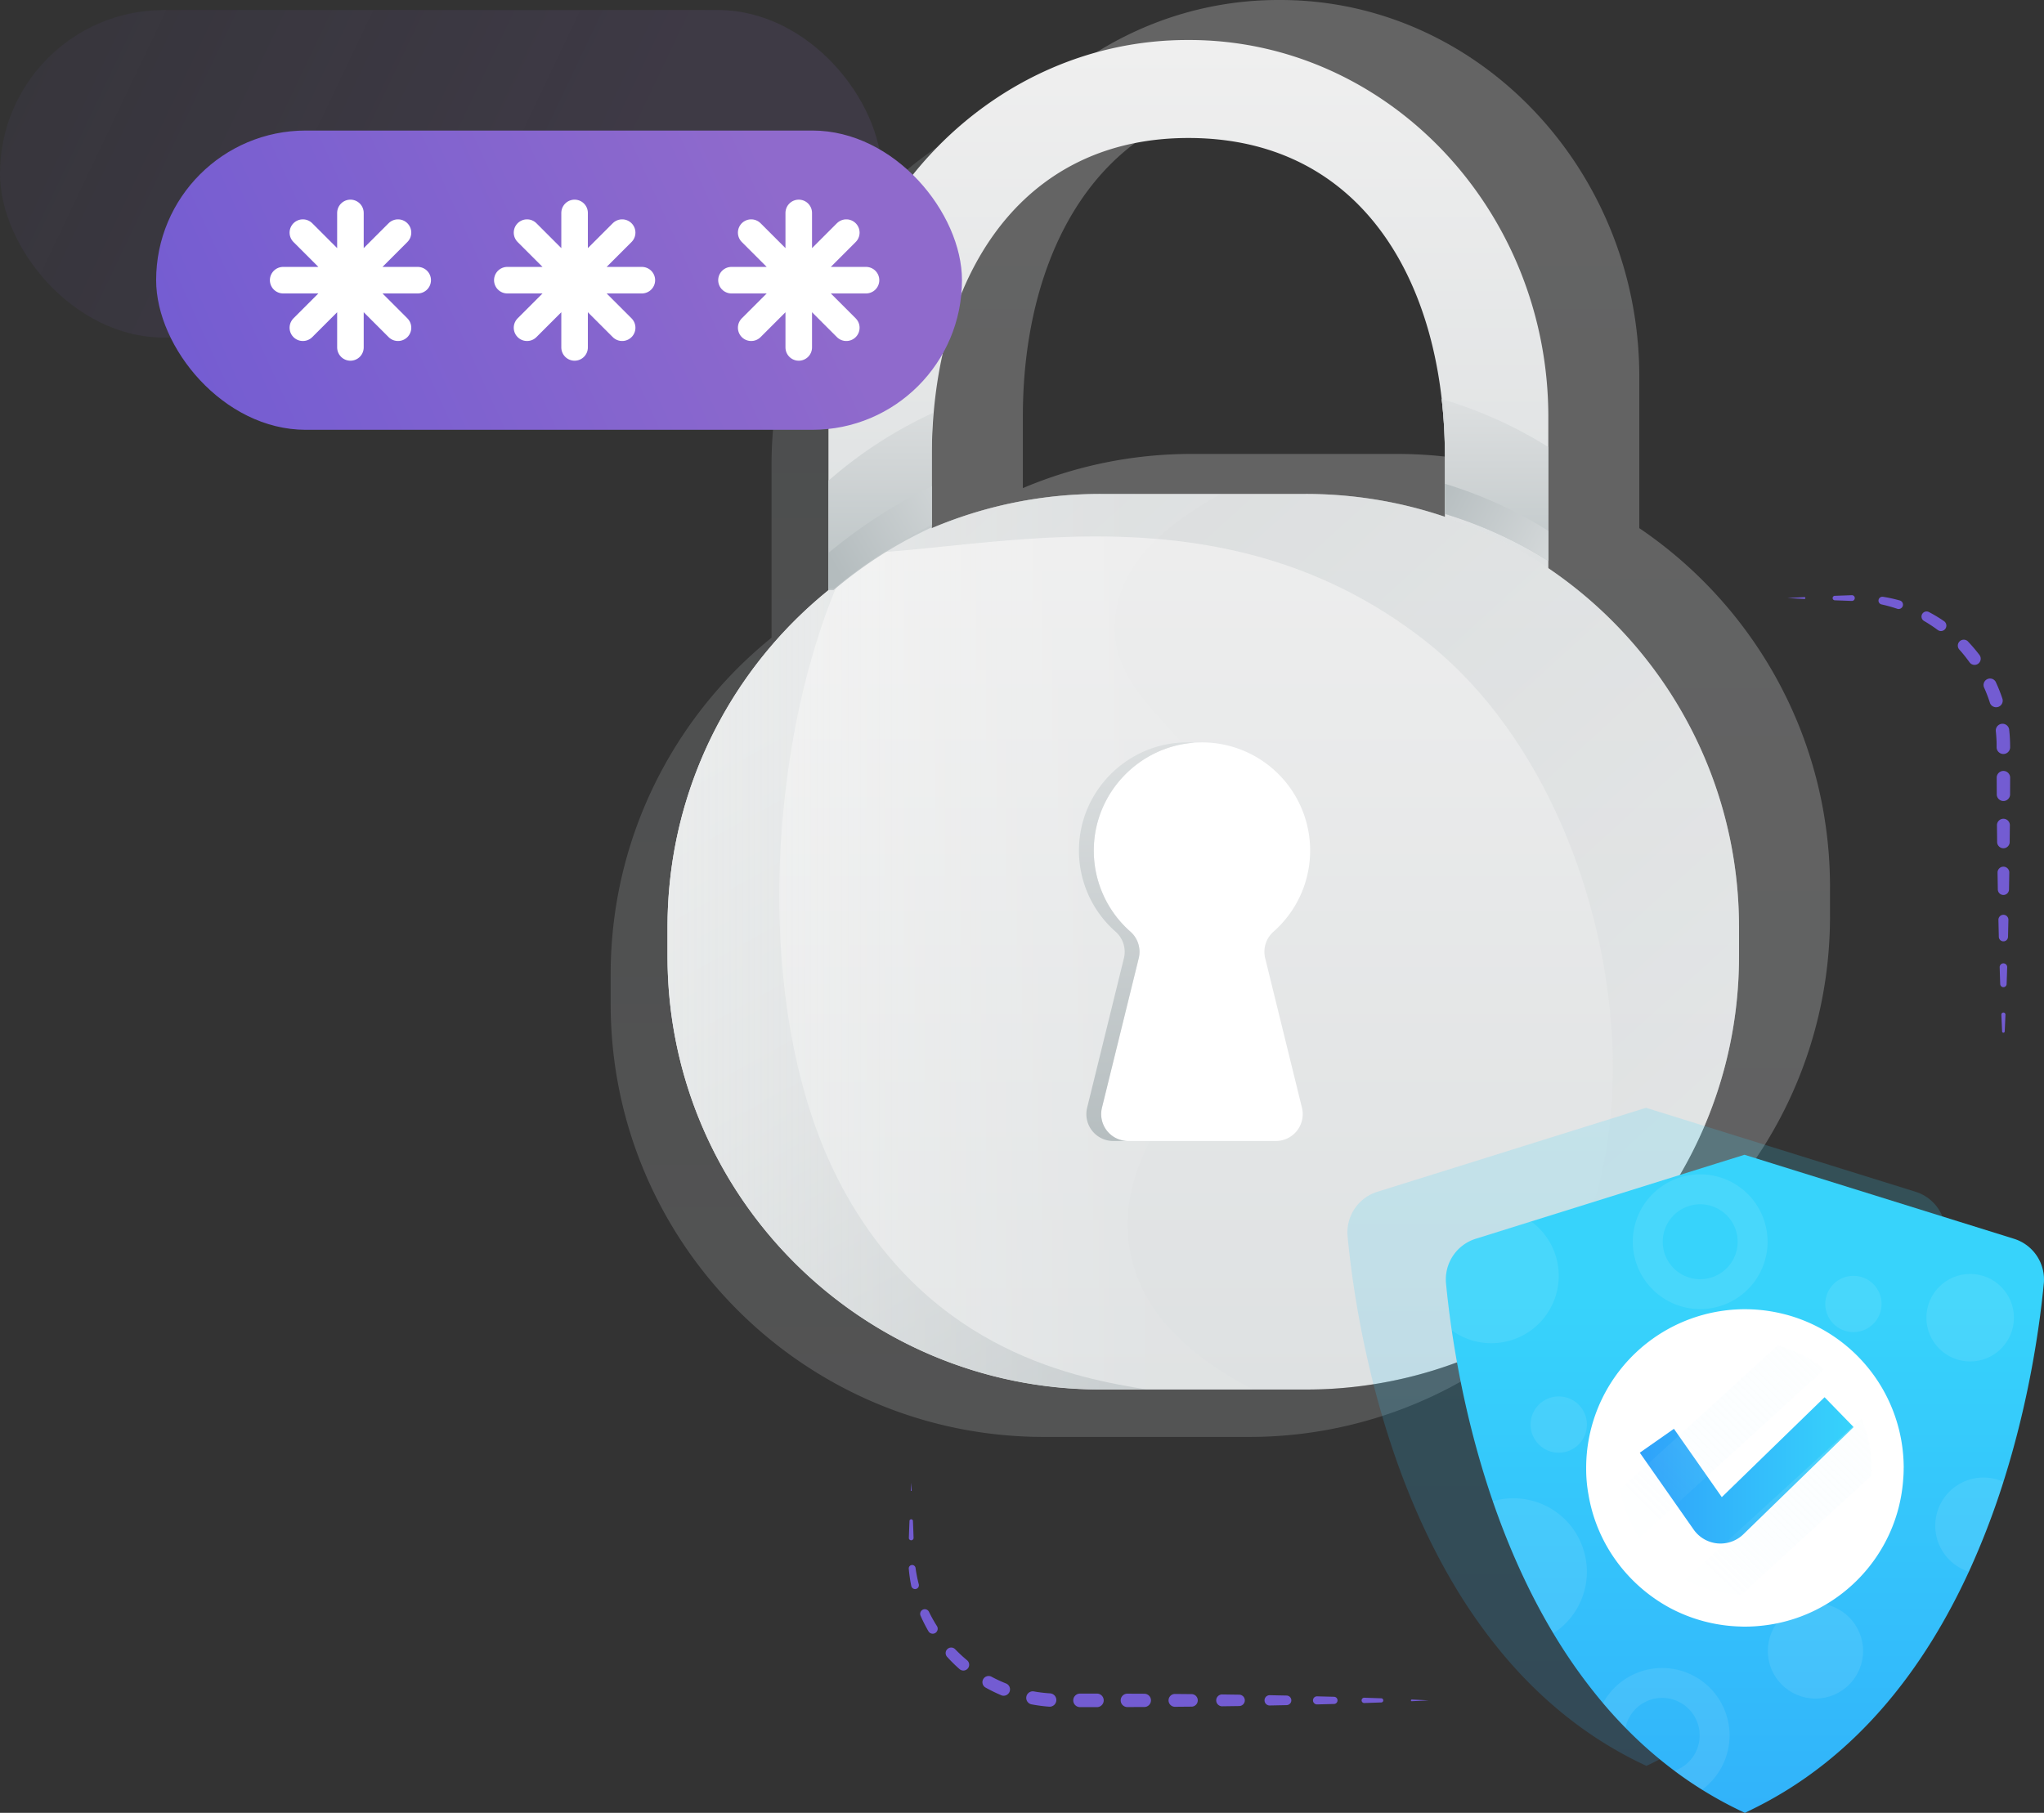
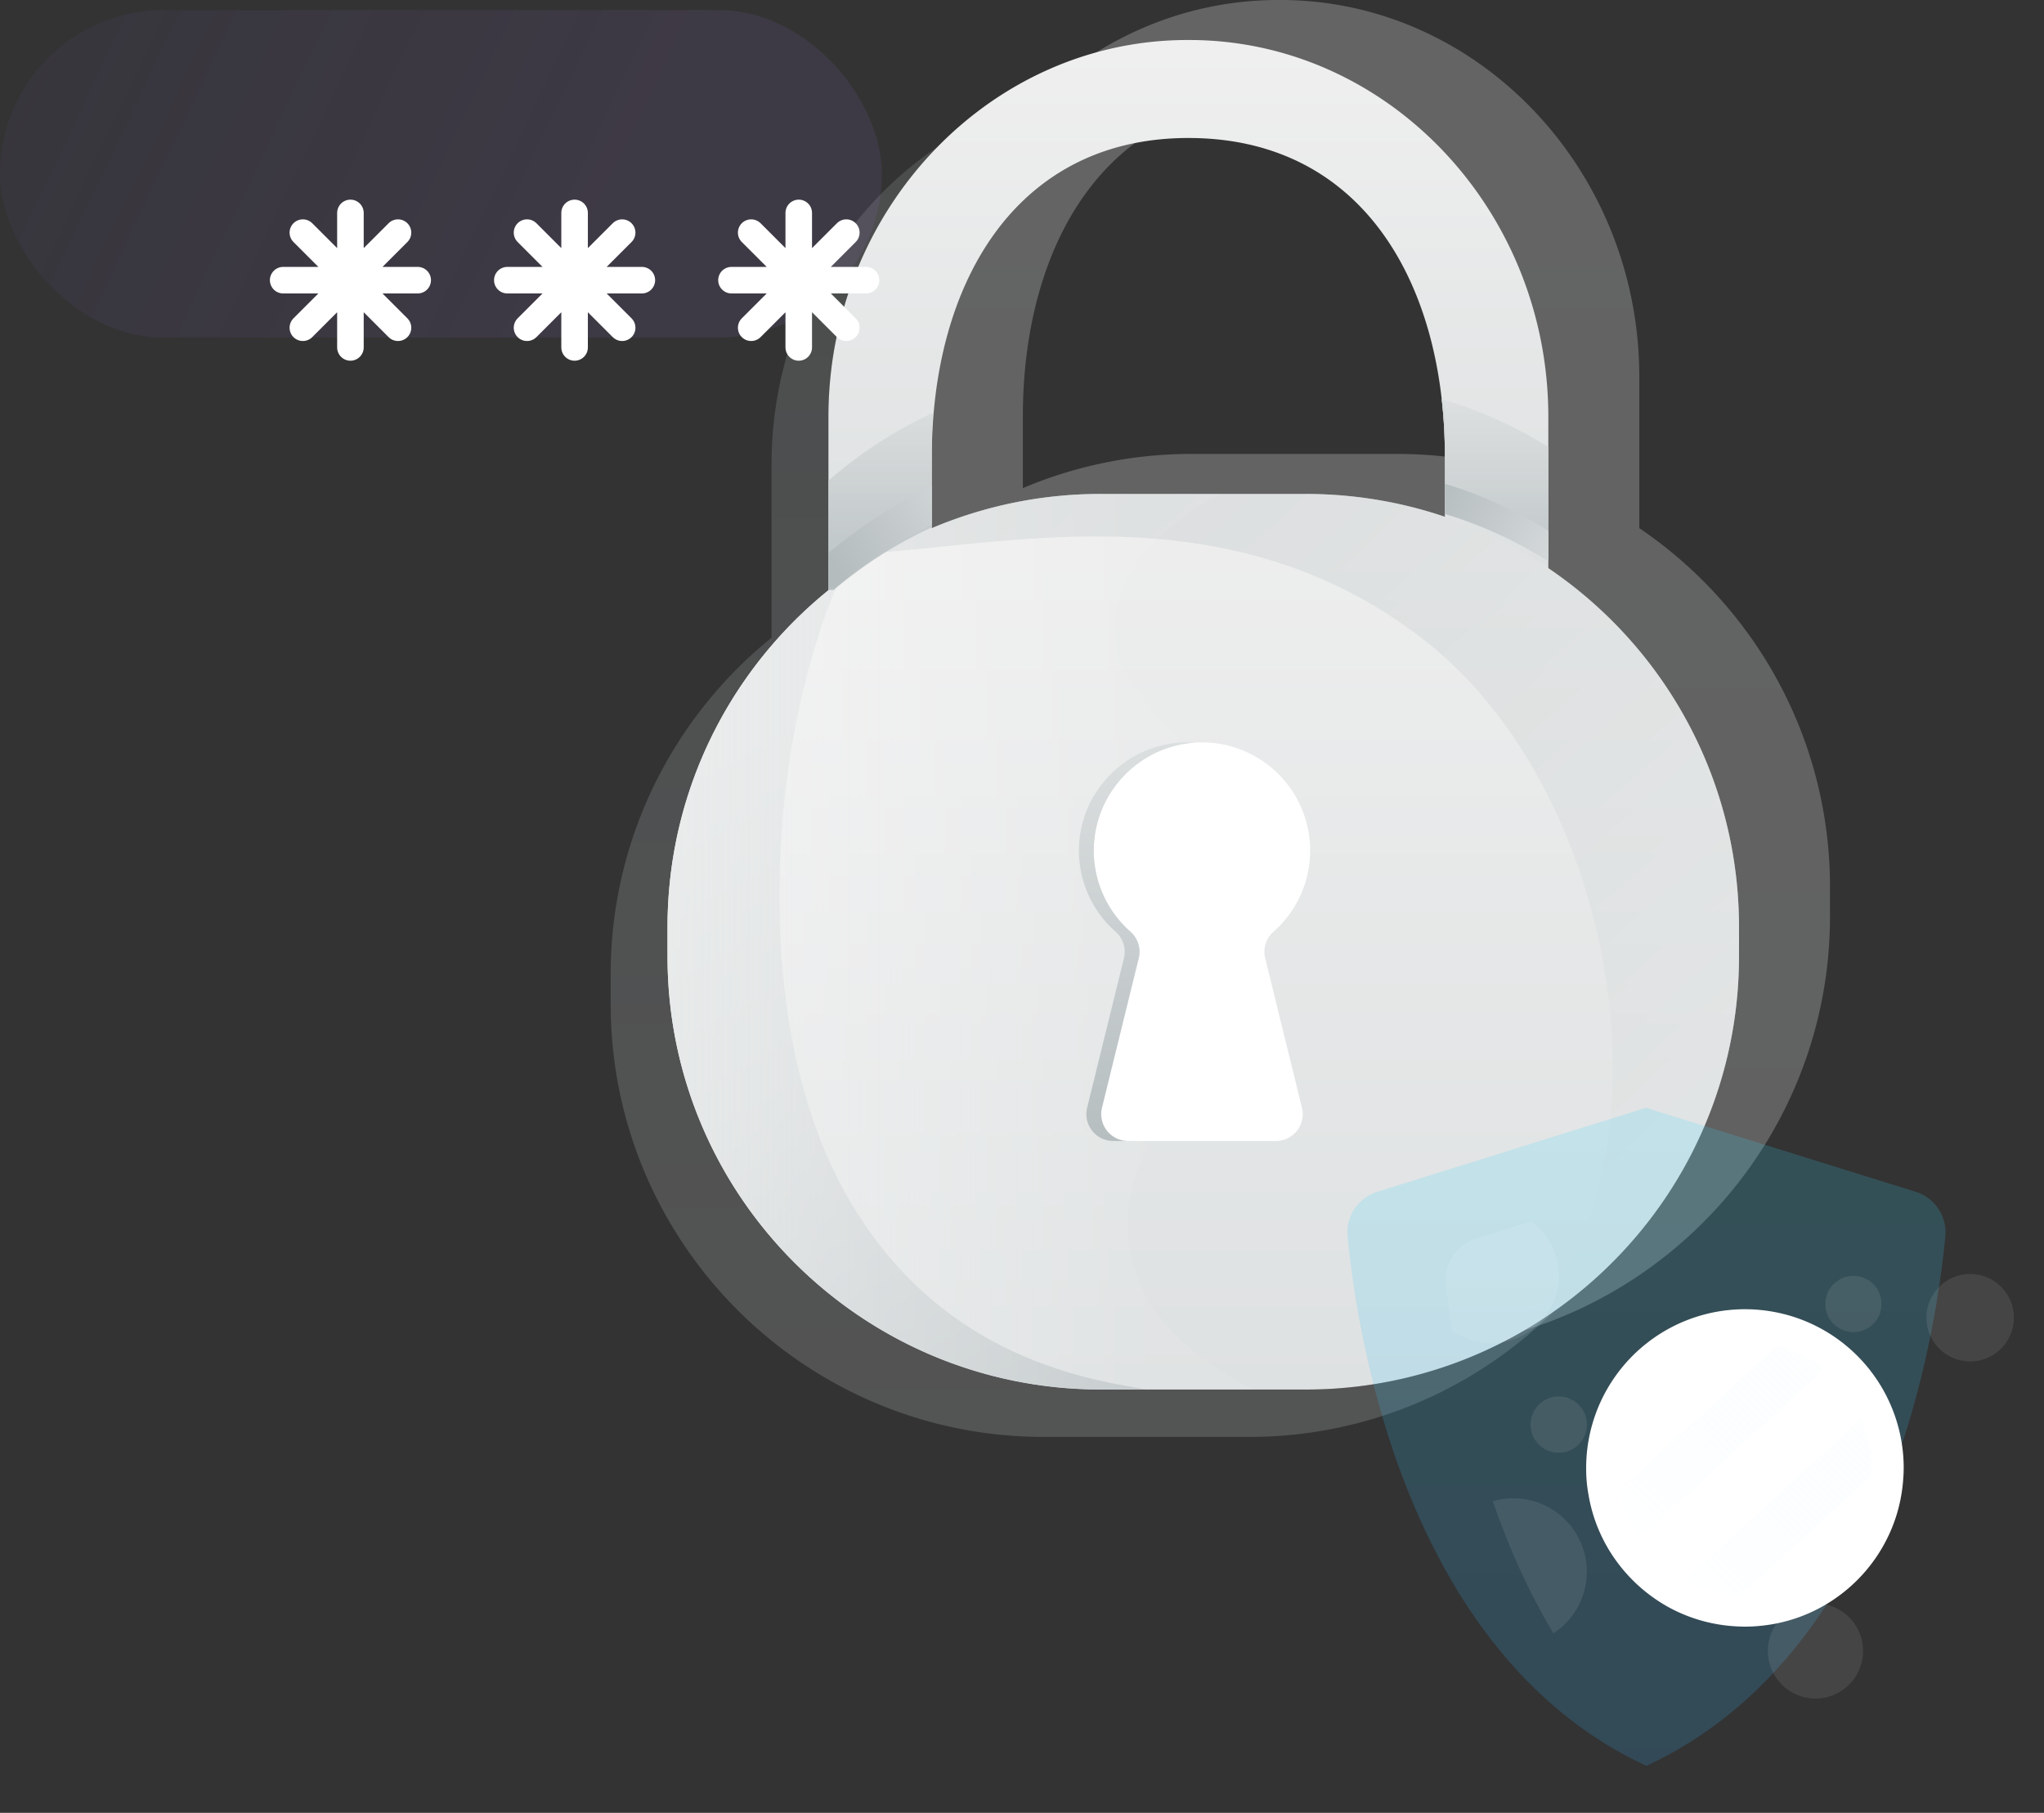
<svg xmlns="http://www.w3.org/2000/svg" xmlns:xlink="http://www.w3.org/1999/xlink" data-name="Layer 1" viewBox="0 0.01 2416.06 2143.36">
  <rect x="0" y="0.01" width="2416.06" height="2143.36" fill="#333333" stroke="none" />
  <defs>
    <linearGradient id="m" x1="2460.83" x2="2482.5" y1="2087.69" y2="2613.92" xlink:href="#b" />
    <linearGradient id="a" x1="2652.97" x2="2652.97" y1="2951.71" y2="1318.4" gradientUnits="userSpaceOnUse">
      <stop offset="0" stop-color="#dee1e2" />
      <stop offset="1" stop-color="#efefef" />
    </linearGradient>
    <linearGradient id="e" x1="2527.82" x2="2527.82" y1="1912.71" y2="1298.4" xlink:href="#a" />
    <linearGradient id="f" x1="2890.29" x2="2890.29" y1="1696.8" y2="1939.14" xlink:href="#b" />
    <linearGradient id="g" x1="2829.15" x2="2829.15" y1="1706.46" y2="1792.2" xlink:href="#b" />
    <linearGradient id="h" x1="3002.55" x2="2815.28" y1="1915.2" y2="1816.14" xlink:href="#b" />
    <linearGradient id="i" x1="2545.41" x2="2545.41" y1="2885.06" y2="1747.68" xlink:href="#a" />
    <linearGradient id="j" x1="3101.47" x2="2093.78" y1="2546.05" y2="1440.84" xlink:href="#b" />
    <linearGradient id="k" x1="1961.8" x2="2578.24" y1="2123.41" y2="3236.34" gradientUnits="userSpaceOnUse">
      <stop offset="0" stop-color="#dee1e2" />
      <stop offset=".3" stop-color="#d7dbdc" />
      <stop offset=".75" stop-color="#c3c9cb" />
      <stop offset="1" stop-color="#b4bcbe" />
    </linearGradient>
    <linearGradient id="l" x1="1589.36" x2="2481.39" y1="2353.36" y2="2353.36" gradientUnits="userSpaceOnUse">
      <stop offset="0" stop-color="#fefefc" />
      <stop offset=".09" stop-color="#fefefc" stop-opacity=".96" />
      <stop offset=".25" stop-color="#fefefc" stop-opacity=".86" />
      <stop offset=".44" stop-color="#fefefd" stop-opacity=".7" />
      <stop offset=".68" stop-color="#fffffe" stop-opacity=".47" />
      <stop offset=".93" stop-color="#fff" stop-opacity=".18" />
      <stop offset="1" stop-color="#fff" stop-opacity=".1" />
    </linearGradient>
    <linearGradient id="b" x1="2402.2" x2="2402.2" y1="2938.78" y2="1413.56" gradientUnits="userSpaceOnUse">
      <stop offset="0" stop-color="#dee1e2" />
      <stop offset="1" stop-color="#b4bcbe" />
    </linearGradient>
    <linearGradient id="n" x1="2164.18" x2="2164.18" y1="1687.42" y2="1929.75" xlink:href="#b" />
    <linearGradient id="o" x1="2308.61" x2="2108.17" y1="1793.58" y2="1908.12" xlink:href="#b" />
    <linearGradient id="c" x1="3069.29" x2="3069.29" y1="3550.01" y2="2637.14" gradientUnits="userSpaceOnUse">
      <stop offset="0" stop-color="#2fa2fa" />
      <stop offset="1" stop-color="#37d3fb" />
    </linearGradient>
    <linearGradient id="p" x1="3185.67" x2="3185.67" y1="3691.9" y2="2779.03" xlink:href="#c" />
    <linearGradient id="q" x1="3061.41" x2="3314.17" y1="2978.42" y2="2978.42" xlink:href="#c" />
    <linearGradient id="d" x1="3292.83" x2="3068.76" y1="2794.18" y2="3021" gradientUnits="userSpaceOnUse">
      <stop offset="0" stop-color="#fefefc" />
      <stop offset="1" stop-color="#c4eafc" stop-opacity=".1" />
    </linearGradient>
    <linearGradient id="r" x1="3375.42" x2="3161.5" y1="2894.02" y2="3110.55" xlink:href="#d" />
    <linearGradient id="s" x1="-272.27" x2="703.84" y1="-172.93" y2="292.6" gradientUnits="userSpaceOnUse">
      <stop offset="0" stop-color="#735cd2" stop-opacity=".2" />
      <stop offset="1" stop-color="#8f6acc" />
    </linearGradient>
    <linearGradient id="t" x1="214.27" x2="918.93" y1="535.93" y2="212.96" gradientUnits="userSpaceOnUse">
      <stop offset="0" stop-color="#735cd2" />
      <stop offset="1" stop-color="#8f6acc" />
    </linearGradient>
  </defs>
  <path fill="url(#a)" d="M3283.82 2238.75c-15.11-155.73-100-291-223-374.32v-178.87c0-245.06-190.79-445.57-424.27-445.57h-2.4c-233.5 0-424.29 200.51-424.29 445.57v205c-103.82 84-174.14 207.84-187.77 348.21q-2.39 24.72-2.42 50.1v34.45c0 282.88 229.29 512.16 512.17 512.16h242.19a509.67 509.67 0 0 0 235-57c1.26-.64 2.52-1.28 3.75-2 162.63-85.82 273.46-256.58 273.46-453.25v-34.45q0-25.3-2.42-50.03zm-345.22-435.07a511.36 511.36 0 0 0-164.53-27h-242.19a510.44 510.44 0 0 0-199.71 40.4v-84.88q0-21.26 1.43-42c6-85.5 30.3-163.44 73.56-222.53 50.27-68.63 126.07-111.78 228.24-111.78 183.81 0 279.92 136.92 299.44 308.6a599 599 0 0 1 3.75 67.73z" opacity=".26" transform="translate(-1123.12 -1239.98)" />
  <path fill="url(#b)" d="M2959.47 2790.73a513.19 513.19 0 0 1-121.47 89.15c-1.24.68-2.5 1.31-3.75 2a509.67 509.67 0 0 1-235 57H2357.1c-282.88 0-512.17-229.27-512.17-512.16v-34.45q0-25.37 2.42-50.1c13.63-140.37 83.95-264.19 187.77-348.21v-205c0-157.12 78.43-295.93 196.27-375.33-79.5 81.09-129.05 194.4-129.05 319.28v205c-103.82 84-174.14 207.84-187.77 348.21q-2.42 24.72-2.42 50.1v34.45c0 282.88 229.27 512.17 512.16 512.17h242.21a510 510 0 0 0 235-57c1.26-.64 2.5-1.3 3.75-2a509.12 509.12 0 0 0 54.2-33.11z" opacity=".19" transform="translate(-1123.12 -1239.98)" />
  <path fill="url(#e)" d="M2953.29 1732.84v214.24H2831v-167.59a603.15 603.15 0 0 0-3.74-67.73c-19.52-171.68-115.63-308.62-299.44-308.62-92.52 0-163.44 35.4-213.32 93q-7.8 9-14.92 18.75C2256.34 1574 2232 1652 2226 1737.46c-1 13.82-1.45 27.86-1.45 42v167.59h-122.21v-214.21c0-124.89 49.56-238.19 129.05-319.28 76.51-78.05 180.73-126.27 295.22-126.27h2.39c233.5 0 424.29 200.51 424.29 445.55z" transform="translate(-1123.12 -1239.98)" />
  <path fill="url(#f)" d="M2953.3 1768.54v134.66a509.82 509.82 0 0 0-122.3-55.66v-68.05a600.76 600.76 0 0 0-3.75-67.73 509.07 509.07 0 0 1 126.05 56.78z" opacity=".82" transform="translate(-1123.12 -1239.98)" />
  <path fill="url(#g)" d="M2831 1779.48a600.76 600.76 0 0 0-3.75-67.73l3 .88q.79 15.51.79 31.25z" opacity=".82" transform="translate(-1123.12 -1239.98)" />
  <path fill="url(#h)" d="M2953.3 1867.6v35.6a509.82 509.82 0 0 0-122.3-55.66v-35.6a509.82 509.82 0 0 1 122.3 55.66z" transform="translate(-1123.12 -1239.98)" />
  <path fill="url(#i)" d="M3178.68 2336.13v34.45c0 173.93-86.69 327.6-219.21 420.16a509.12 509.12 0 0 1-54.25 33.11c-1.26.66-2.5 1.31-3.75 2a510 510 0 0 1-235 57H2424.3c-282.88 0-512.16-229.29-512.16-512.17v-34.45q0-25.34 2.42-50.1c13.63-140.37 83.95-264.19 187.77-348.21q5.74-4.67 11.62-9.14a506.93 506.93 0 0 1 43.44-29.73q5.21-3.21 10.49-6.27A510 510 0 0 1 2424.3 1824h242.21a514.39 514.39 0 0 1 97.29 9.24 509.6 509.6 0 0 1 189.5 78.54c123 83.27 207.84 218.59 222.95 374.3q2.41 24.67 2.43 50.05z" transform="translate(-1123.12 -1239.98)" />
  <path fill="url(#j)" d="M3178.68 2336.13v34.45c0 196.67-110.83 367.44-273.46 453.26 18.42-17 37-36.7 53.06-59.39 137.63-195.06 69.57-595.19-151.68-767.68-221.48-172.68-473.61-116.08-638.71-104.1a509.85 509.85 0 0 1 256.42-68.7h242.19c266 0 484.59 202.76 509.75 462.07q2.41 24.72 2.43 50.09z" opacity=".42" transform="translate(-1123.12 -1239.98)" />
  <path fill="url(#k)" d="M2478.2 2882.75h-53.89c-282.88 0-512.17-229.28-512.17-512.17v-34.45q0-25.35 2.43-50.1c14.13-145.55 89.2-273.29 199.38-357.34-84.51 197.18-102.88 516.16 5.2 716.09 105.63 195.38 280.85 225.16 359.05 237.97z" transform="translate(-1123.12 -1239.98)" />
  <path fill="url(#l)" d="M2604.4 2882.75h-180.1c-282.88 0-512.17-229.28-512.17-512.17v-34.45q0-25.35 2.43-50.1c14.13-145.55 89.2-273.29 199.38-357.34A510 510 0 0 1 2424.31 1824h141.91c-60.58 33.94-117.6 78.18-124.89 144.95-11.93 109.5 125 141.09 154.78 291 39.55 199.37-171.2 302.77-136.2 464.33 15.98 73.72 75.09 122.25 144.49 158.47z" opacity=".5" transform="translate(-1123.12 -1239.98)" />
  <path fill="#fff" d="M1538.94 1309.65a31.77 31.77 0 0 1-30.85 39.36h-174.7a31.77 31.77 0 0 1-30.85-39.36l43.45-176.71a31.73 31.73 0 0 0-9.78-31.37 127.53 127.53 0 0 1-43.31-98.81c1.44-66.21 53.82-120.23 119.07-124.7 2.6-.19 5.22-.29 7.85-.31a127.88 127.88 0 0 1 85.33 223.94 31.56 31.56 0 0 0-9.66 31.25z" />
  <path fill="url(#m)" d="m2469.11 2372.92-43.45 176.71a31.77 31.77 0 0 0 30.85 39.36H2439a31.77 31.77 0 0 1-30.85-39.36l43.46-176.71a31.74 31.74 0 0 0-9.8-31.37 127.63 127.63 0 0 1-43.31-98.81c1.5-68.84 58.06-124.52 126.93-125 3.27 0 6.49.08 9.69.31-65.25 4.47-117.63 58.49-119.07 124.7a127.53 127.53 0 0 0 43.31 98.81 31.73 31.73 0 0 1 9.75 31.36z" transform="translate(-1123.12 -1239.98)" />
  <path fill="url(#n)" d="M2102.33 1808.37a512.26 512.26 0 0 1 123.71-80.3q-1.44 20.73-1.44 42v93.3a511.69 511.69 0 0 0-116.1 74.29h-6.18z" opacity=".82" transform="translate(-1123.12 -1239.98)" />
  <path fill="url(#o)" d="M2224.6 1814.71v45.64a613 613 0 0 0-115.46 75.56h-6.81v-42.18a613.3 613.3 0 0 1 122.27-79.02z" transform="translate(-1123.12 -1239.98)" />
  <path fill="url(#c)" d="M3422.56 2702c-4.79 49.34-17 137.69-47.74 234.45a928.85 928.85 0 0 1-40.82 106.23c-51.35 111.69-131.42 220-256.1 280.9-2.6 1.34-5.18 2.6-7.87 3.85a5.41 5.41 0 0 1-.78.38 5.43 5.43 0 0 0-.78-.38 463.74 463.74 0 0 1-49.82-27q-16.94-10.56-32.65-22.33a499.52 499.52 0 0 1-57.93-50.83q-13.85-14.16-26.53-29.19a623.71 623.71 0 0 1-58.7-82.52c-30.4-50.7-53.69-104.27-71.56-156.16-26-75.64-40.51-147.67-48.5-202-3.15-21.53-5.3-40.27-6.76-55.36a50.34 50.34 0 0 1 35.18-53l65.37-20.45 218.55-68.35 33.34-10.39.38-.09 318.45 99.24a50.43 50.43 0 0 1 35.27 53z" opacity=".18" transform="translate(-1123.12 -1239.98)" />
-   <path fill="url(#p)" d="M3538.95 2757.55c-4.79 49.34-17 137.69-47.74 234.45a928.85 928.85 0 0 1-40.84 106.22c-51.35 111.69-131.42 220-256.1 280.9-2.6 1.34-5.18 2.6-7.87 3.85a5.41 5.41 0 0 1-.78.38 5.43 5.43 0 0 0-.78-.38 463.74 463.74 0 0 1-49.82-27q-16.94-10.56-32.65-22.33a499.52 499.52 0 0 1-57.93-50.83q-13.85-14.16-26.53-29.19a623.71 623.71 0 0 1-58.7-82.52c-30.4-50.7-53.69-104.27-71.56-156.16-26-75.64-40.51-147.67-48.5-202-3.15-21.53-5.3-40.27-6.76-55.36a50.34 50.34 0 0 1 35.18-53l65.37-20.45 218.55-68.35 33.34-10.39.38-.09 318.43 99.29a50.43 50.43 0 0 1 35.31 52.96z" transform="translate(-1123.12 -1239.98)" />
  <g opacity=".43" fill="#fff">
    <circle cx="2328.78" cy="1557.93" r="51.73" opacity=".2" />
    <path d="M1875.73 1858.24a86.69 86.69 0 0 1-39.63 72.86c-30.4-50.7-53.69-104.27-71.56-156.16a86.84 86.84 0 0 1 111.19 83.3zm-33.27-349.81a79.66 79.66 0 0 1-126.41 64.5c-3.16-21.53-5.31-40.27-6.76-55.36a50.34 50.34 0 0 1 35.17-53l65.38-20.45a79.53 79.53 0 0 1 32.62 64.31z" opacity=".2" />
    <circle cx="2145.92" cy="1951.94" r="56.32" opacity=".2" />
    <circle cx="1842.46" cy="1684.3" r="33.28" opacity=".2" />
    <circle cx="2190.79" cy="1541.7" r="33.28" opacity=".2" />
-     <path d="M2368.09 1752.02a925.14 925.14 0 0 1-40.84 106.22 57 57 0 1 1 40.84-106.22zm-358.41-363.58a79.66 79.66 0 1 0 79.65 79.66 79.67 79.67 0 0 0-79.65-79.66zm0 124a44.3 44.3 0 1 1 44.3-44.29 44.29 44.29 0 0 1-44.3 44.25zm-44.95 459.68a79.6 79.6 0 0 0-69.93 41.5q12.67 15 26.53 29.19a44.31 44.31 0 1 1 57.93 50.83q15.69 11.74 32.65 22.33a79.67 79.67 0 0 0-47.18-143.85z" opacity=".2" />
  </g>
  <path fill="#fff" d="M2250.19 1735.57c0 4-.11 7.91-.45 11.81-5.62 92.56-78.45 166.87-170.21 175a167.18 167.18 0 0 1-17 .8c-1.72 0-3.44 0-5.16-.11a187.53 187.53 0 0 1-83.5-22 190 190 0 0 1-67.67-61.7 185.42 185.42 0 0 1-28.56-72.14 168.74 168.74 0 0 1-2.76-30.62v-1a187.68 187.68 0 0 1 236-181.36h.12a187.72 187.72 0 0 1 139.23 181.33z" />
-   <path fill="none" stroke="url(#q)" stroke-linecap="square" stroke-linejoin="round" stroke-width="49.25" d="m3279.34 2926.76-112.62 109.51a14.18 14.18 0 0 1-21.51-2l-49.51-70.69" transform="translate(-1123.12 -1239.98)" />
  <path fill="url(#d)" d="m3279.48 2858.87-218.55 199.51a148 148 0 0 1-22.79-57.57l186.05-169.95h.09a148.64 148.64 0 0 1 55.2 28.01z" opacity=".21" transform="translate(-1123.12 -1239.98)" />
  <path fill="url(#r)" d="M3335.4 2975.55c0 3.2-.09 6.31-.36 9.42l-153.48 140.21a149.64 149.64 0 0 1-66.63-17.58l208.57-190.54a148.1 148.1 0 0 1 11.9 58.49z" opacity=".21" transform="translate(-1123.12 -1239.98)" />
  <rect width="1042.42" height="387.23" y="11.88" fill="url(#s)" opacity=".12" rx="193.61" ry="193.61" />
-   <rect width="952.52" height="353.83" x="184.56" y="154.35" fill="url(#t)" rx="176.92" ry="176.92" />
  <path fill="none" stroke="#fff" stroke-linecap="round" stroke-linejoin="round" stroke-width="31.39" d="M414.22 251.75v159.03m79.51-79.52H334.71m135.73 56.23L357.99 275.04m0 112.45 112.45-112.45m208.74-23.29v159.03m79.51-79.52H599.67m135.73 56.23L622.96 275.04m0 112.45L735.4 275.04m208.74-23.29v159.03m79.51-79.52H864.63m135.73 56.23L887.92 275.04m0 112.45 112.44-112.45" />
-   <path fill="#735cd2" d="M2112.88 707.09c6.67-.41 13.34-.72 20-1.07a1.071 1.071 0 1 1 .11 2.14h-.11c-6.68-.35-13.35-.66-20-1.07zm56-2.65 20-.73a3.392 3.392 0 1 1 .25 6.78h-.25l-20-.73a2.66 2.66 0 0 1 0-5.32zm56.69 1.13a172.7 172.7 0 0 1 20.09 4.39 5.15 5.15 0 0 1-2.77 9.92l-.28-.09a177.2 177.2 0 0 0-18.75-5.2 4.59 4.59 0 0 1 1.69-9zm54.57 18.12a174.67 174.67 0 0 1 17.73 10.7 6.414 6.414 0 0 1-7.24 10.59l-.2-.15a177.94 177.94 0 0 0-16.11-10.62 6.014 6.014 0 0 1 5.83-10.52zm46.16 34.88a180 180 0 0 1 13.49 15.85 7.294 7.294 0 0 1-11.65 8.78l-.1-.13a173.71 173.71 0 0 0-12-15 7.009 7.009 0 0 1 10.28-9.53zm32.84 47.96a182.41 182.41 0 0 1 7.72 19.4 7.79 7.79 0 0 1-14.78 4.93v-.1a167 167 0 0 0-6.84-17.85 7.67 7.67 0 0 1 13.94-6.39zm15.74 56.09q.58 5.2.87 10.42.14 2.61.21 5.22c0 1.73.07 3.51.07 5.2a8 8 0 0 1-16 0v-4.8c0-1.6-.09-3.18-.18-4.78q-.24-4.77-.75-9.52a7.95 7.95 0 0 1 15.8-1.74zm1.15 56.85-.07 20a7.87 7.87 0 0 1-15.73 0l-.07-20a7.94 7.94 0 1 1 15.88-.06zm-.32 56.02-.21 20a7.415 7.415 0 0 1-14.83 0l-.21-20a7.63 7.63 0 0 1 15.25-.16v.16zm-.68 56.02-.32 20a6.62 6.62 0 0 1-13.24 0l-.32-20a6.95 6.95 0 0 1 13.89-.22c-.01.06-.01.16-.01.22zm-1.04 56.02-.46 20a5.44 5.44 0 0 1-10.88 0l-.46-20a5.902 5.902 0 0 1 11.8-.27v.27zm-1.47 56.03c-.21 6.67-.39 13.34-.65 20a3.78 3.78 0 0 1-7.55 0c-.26-6.67-.44-13.34-.65-20a4.432 4.432 0 0 1 8.86-.28c-.01.08-.01.19-.01.28zm-2 56.02-.89 20a1.55 1.55 0 0 1-3.09 0l-.89-20a2.44 2.44 0 0 1 4.87-.22c.01.07.01.15 0 .22zm-681.75 810.8c-6.67.37-13.34.66-20 1a1.001 1.001 0 0 1-.09-2h.09c6.66.34 13.33.64 20 1zm-56.02 2.46-20 .68a3.142 3.142 0 1 1-.21-6.28h.21l20 .68a2.47 2.47 0 0 1 0 4.93zm-56.02 1.8-20 .52a4.79 4.79 0 0 1-.25-9.57h.25l20 .52a4.265 4.265 0 0 1 0 8.53zm-56.02 1.38-20 .41a6.09 6.09 0 0 1-.25-12.17h.25l20 .41a5.67 5.67 0 0 1 0 11.34zm-56.02 1.07-20 .28a7 7 0 1 1-.19-14h.19l20 .28a6.71 6.71 0 0 1 0 13.42zm-56.03.7-20 .19a7.6 7.6 0 0 1-.14-15.19h.14l20 .19a7.41 7.41 0 0 1 0 14.81zm-56.02.42-20 .09a7.925 7.925 0 0 1-.07-15.85h.07l20 .09a7.83 7.83 0 0 1 0 15.66zm-56.02.16h-20a8 8 0 0 1 0-16h20a8 8 0 1 1 0 16zm-56.56-.54a184 184 0 0 1-20.71-2.73 7.78 7.78 0 0 1 2.83-15.3 168.3 168.3 0 0 0 19 2.28 7.896 7.896 0 1 1-1 15.76zm-56.64-13.57a182.5 182.5 0 0 1-18.72-9.17 7.32 7.32 0 0 1 7-12.83 167.68 167.68 0 0 0 17.36 8.09 7.532 7.532 0 1 1-5.56 14h-.1zm-49.21-30.84a175.35 175.35 0 0 1-14.77-14.59 6.55 6.55 0 0 1 9.57-8.94 179.32 179.32 0 0 0 14.11 13.09 6.862 6.862 0 0 1-8.79 10.54l-.1-.08zm-36.72-44.66a180.94 180.94 0 0 1-9.33-18.42 5.472 5.472 0 0 1 9.93-4.6 169.88 169.88 0 0 0 9.46 16.89 5.89 5.89 0 0 1-9.93 6.33l-.12-.19zm-20.37-53.74a179.5 179.5 0 0 1-2.92-20.28 4.025 4.025 0 0 1 8-.89 171.24 171.24 0 0 0 3.79 19.15 4.53 4.53 0 1 1-8.77 2.26l-.05-.22zm-2.84-56.69.35-10 .4-10a2.045 2.045 0 0 1 4.09 0l.4 10 .35 10a2.8 2.8 0 0 1-5.59.2v-.2zm2.32-56.02.48-9.26.48 9.26a.5.5 0 1 1-1 0z" />
</svg>